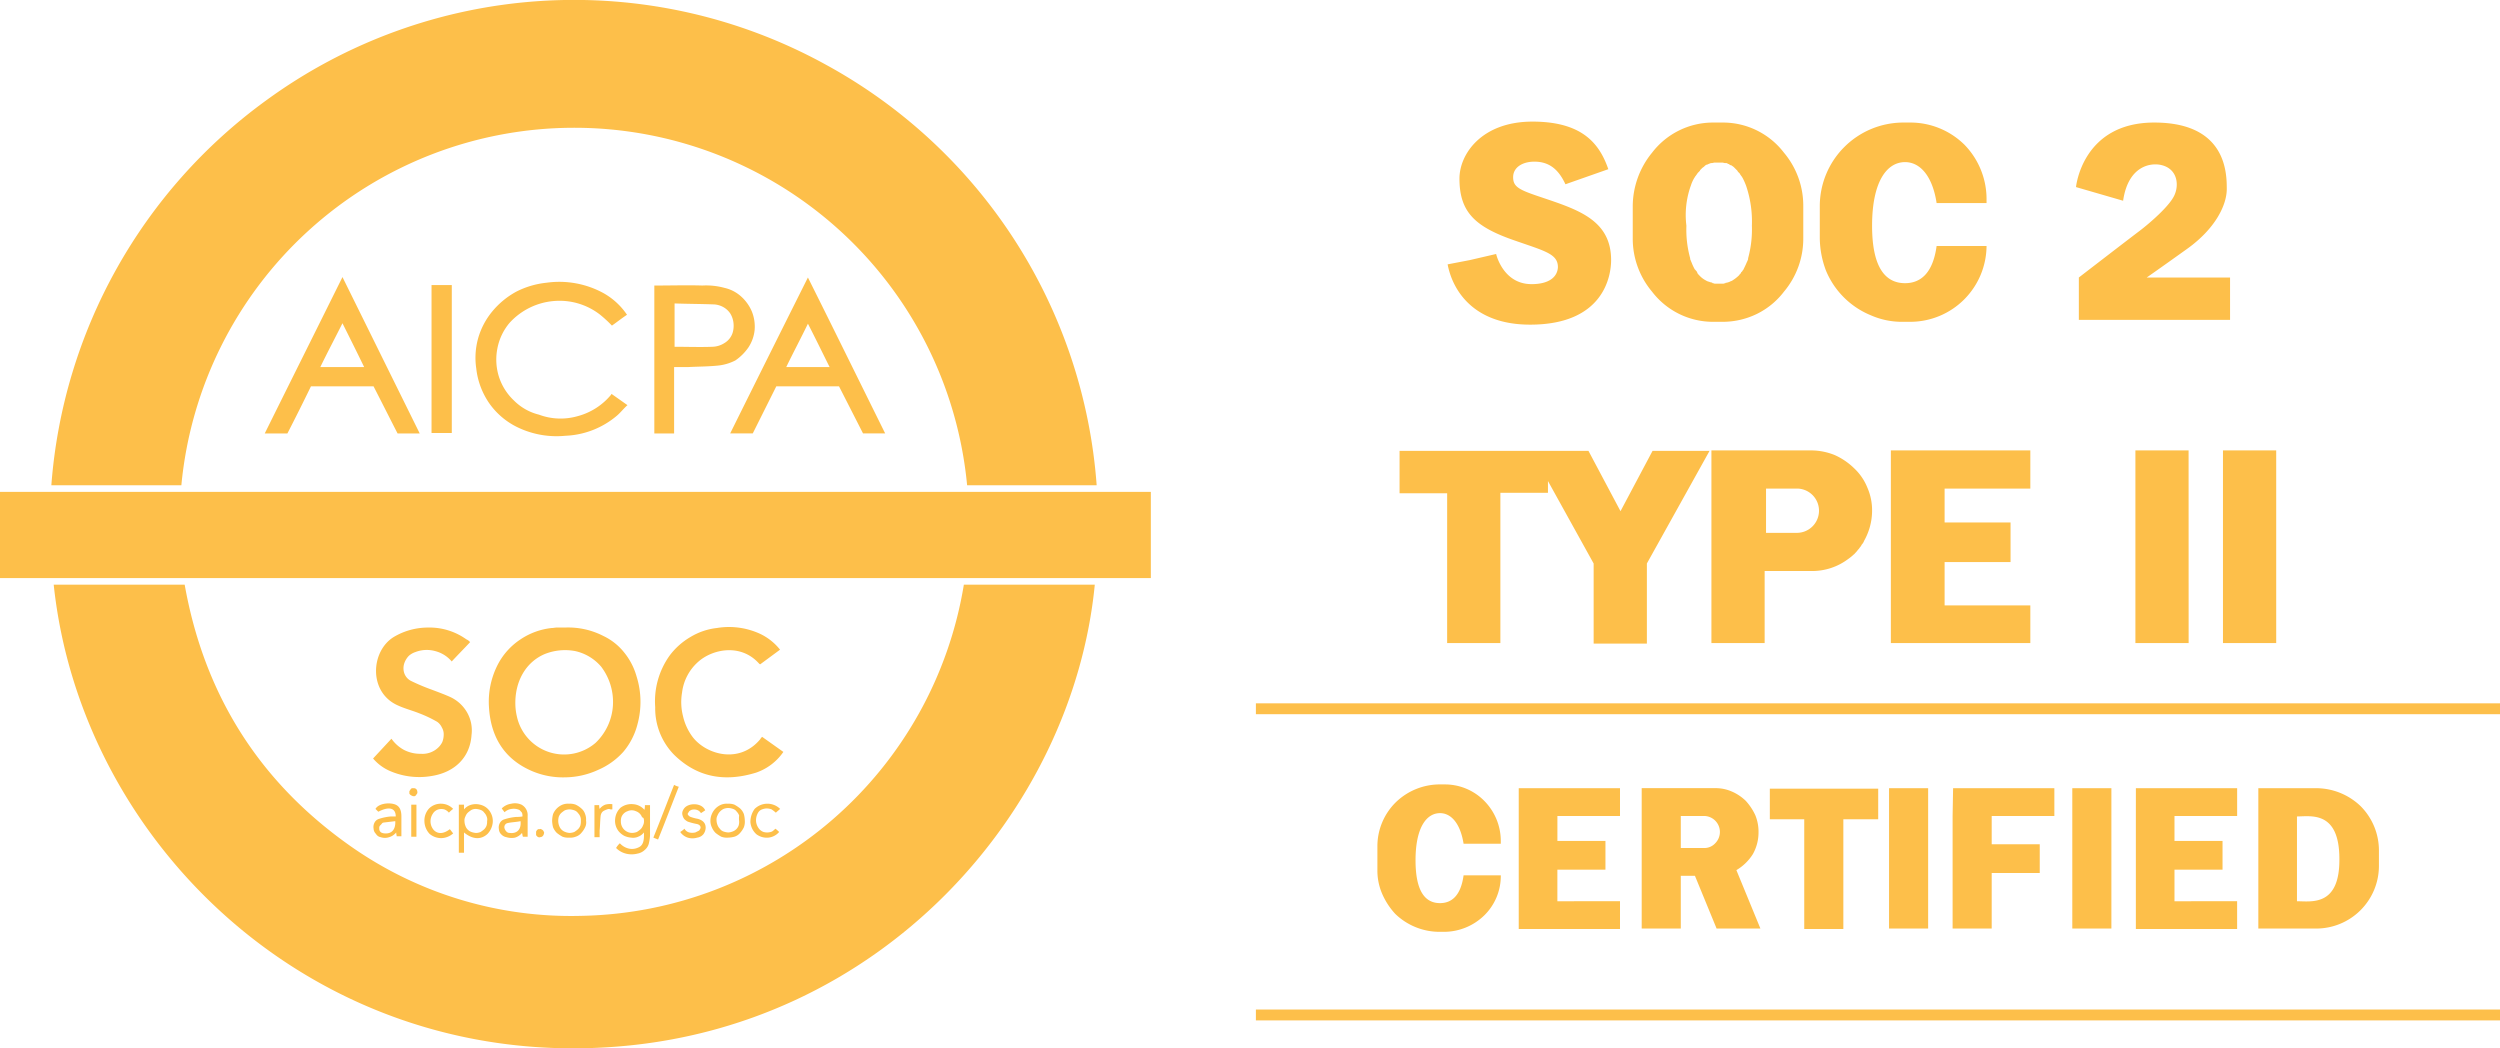
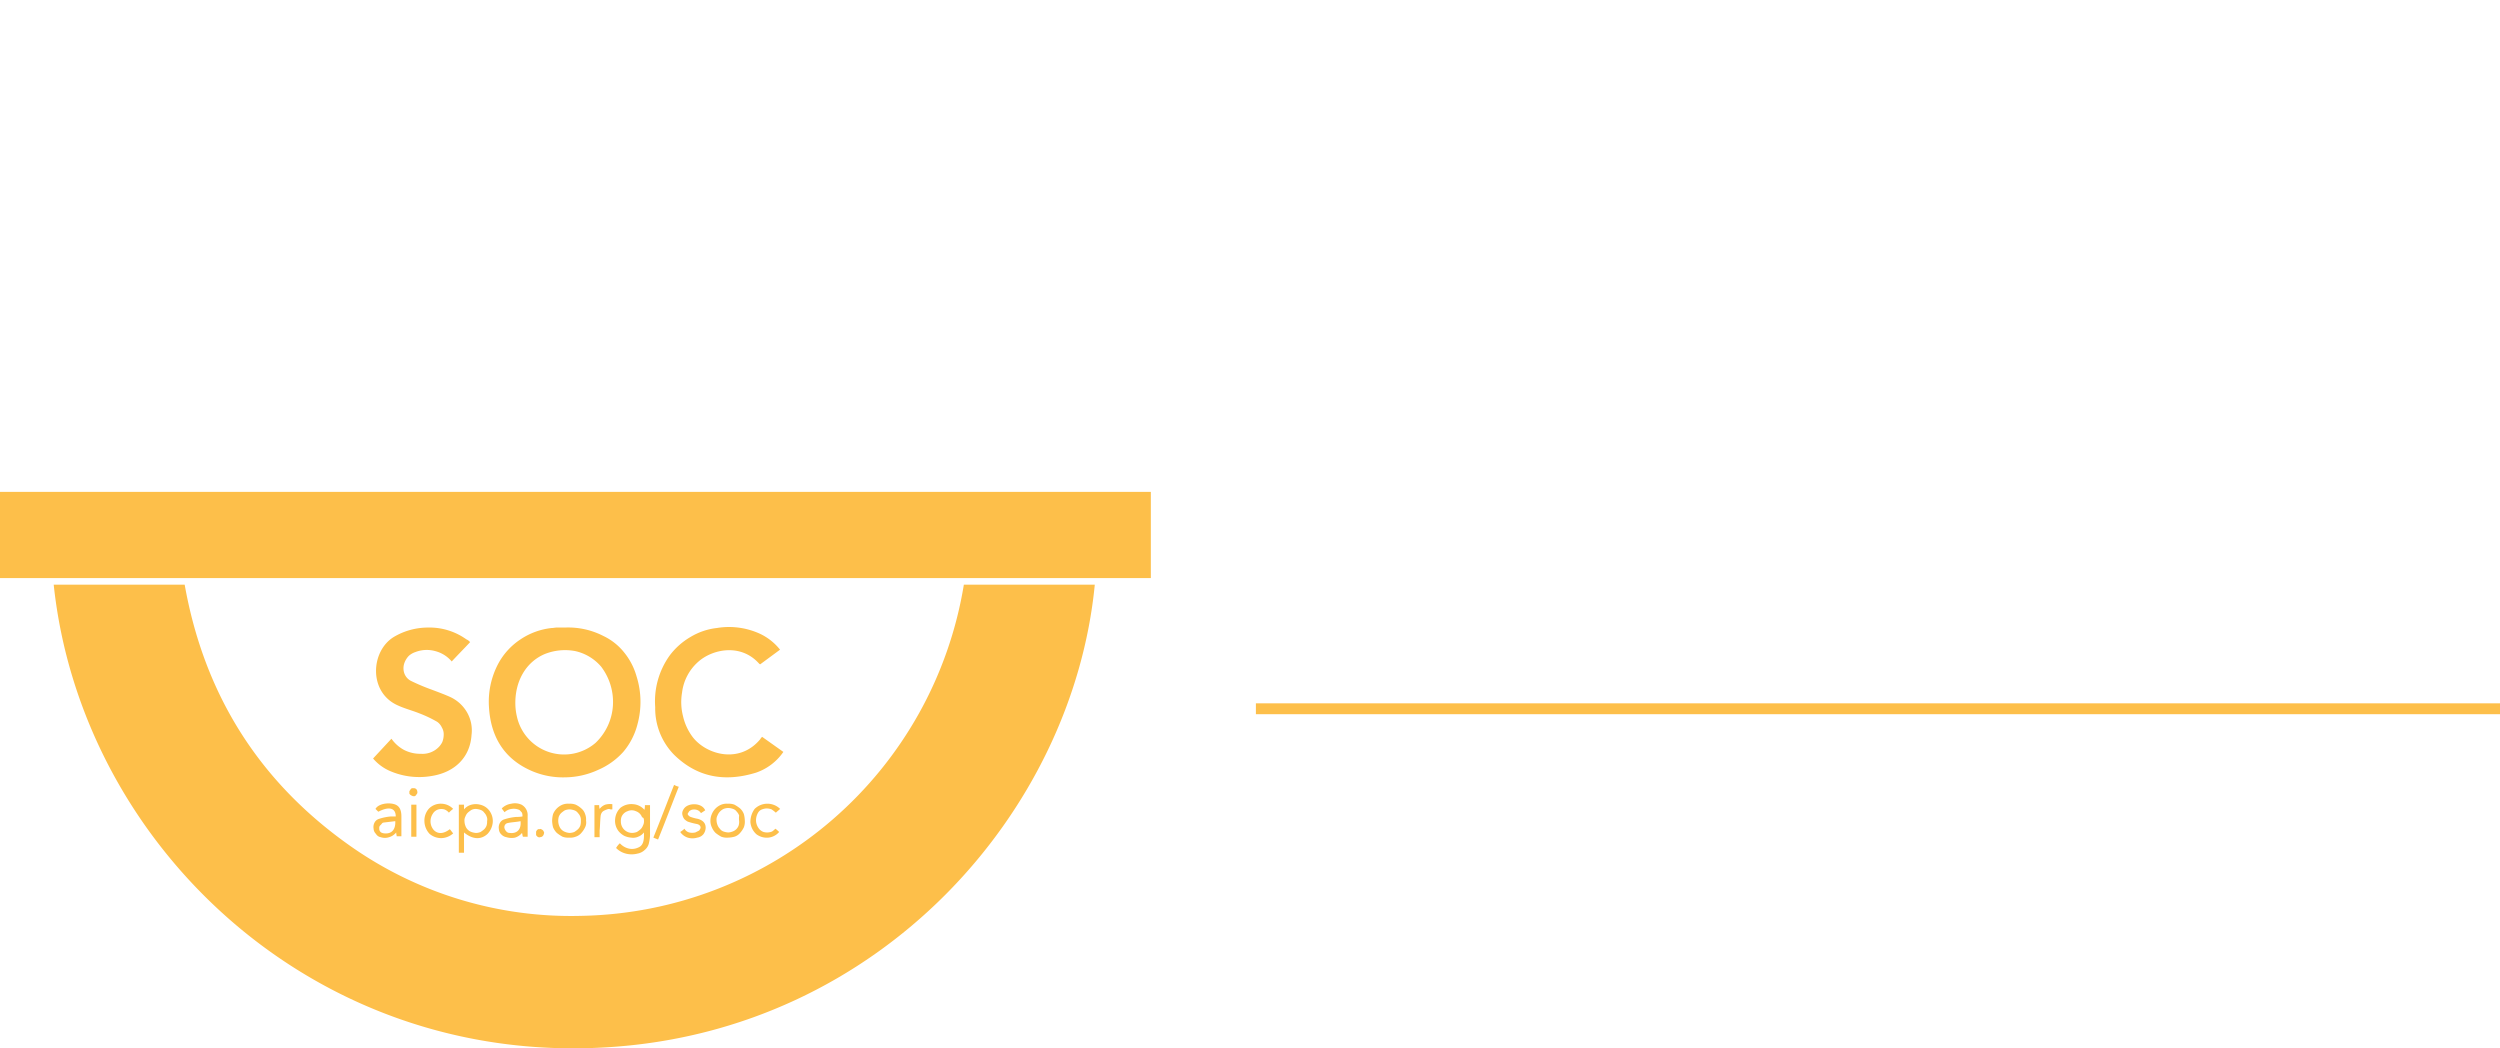
<svg xmlns="http://www.w3.org/2000/svg" width="412.296" height="172.89" viewBox="0 0 412.296 172.89">
  <g id="Group_6180" data-name="Group 6180" transform="translate(-1192 -4251.001)">
-     <path id="Path_3568" data-name="Path 3568" d="M138.466,10.578A86.073,86.073,0,0,0,46.326,16.56,86.444,86.444,0,0,0,10.9,80.032H32.342a65.081,65.081,0,0,1,129.585,0h21.365a86.154,86.154,0,0,0-44.827-69.454M103.195,65.116a10.686,10.686,0,0,1-5.438,3.5,10.192,10.192,0,0,1-6.448-.233,8.765,8.765,0,0,1-4.118-2.331A9.28,9.28,0,0,1,84.7,62.086a9.457,9.457,0,0,1-.233-4.661,9.2,9.2,0,0,1,2.02-4.2,11.126,11.126,0,0,1,7.225-3.574,10.884,10.884,0,0,1,7.691,2.253A21.17,21.17,0,0,1,103.35,53.7c.777-.544,1.554-1.165,2.486-1.787a11.4,11.4,0,0,0-3.884-3.574,15.18,15.18,0,0,0-9.4-1.709A14.13,14.13,0,0,0,87.579,48.1a13.506,13.506,0,0,0-3.962,3.263,12.145,12.145,0,0,0-2.331,4.428,11.985,11.985,0,0,0-.311,4.972,12.506,12.506,0,0,0,2.253,5.9,12.178,12.178,0,0,0,4.894,3.962,14.751,14.751,0,0,0,7.536,1.243,13.987,13.987,0,0,0,8.546-3.341c.622-.544,1.088-1.165,1.709-1.709l-2.641-1.865a.241.241,0,0,1-.078.155m19.655,6.371h3.729l3.884-7.769H140.8l3.962,7.769h3.651c-4.273-8.623-8.468-17.169-12.741-25.715-4.273,8.546-8.546,17.092-12.819,25.715M132.1,60.532c1.165-2.408,2.408-4.739,3.574-7.147,1.243,2.408,2.408,4.817,3.574,7.147Zm-86,10.954h3.729c1.321-2.564,2.641-5.205,3.884-7.769H64.039c1.321,2.564,2.641,5.205,3.962,7.769h3.651L58.912,45.694c-4.273,8.623-8.546,17.169-12.819,25.793M55.26,60.532c1.165-2.408,2.408-4.739,3.651-7.225,1.243,2.486,2.408,4.817,3.574,7.225Zm70.619-3.263a6.39,6.39,0,0,0,1.01-2.875,6.718,6.718,0,0,0-.466-3.03,7,7,0,0,0-1.787-2.486,6.078,6.078,0,0,0-2.719-1.4,11.467,11.467,0,0,0-3.651-.388c-2.486-.078-4.972,0-7.536,0h-.388V71.487h3.263V60.532h2.408c1.554-.078,3.185-.078,4.739-.233a8.05,8.05,0,0,0,2.952-.855,8.274,8.274,0,0,0,2.175-2.175m-2.641-2.331a3.046,3.046,0,0,1-1.321,1.631,3.851,3.851,0,0,1-2.02.622c-2.02.078-4.118,0-6.215,0V50.044c2.175.078,4.273.078,6.37.155a3.536,3.536,0,0,1,1.554.388,3.326,3.326,0,0,1,1.243,1.088,3.723,3.723,0,0,1,.544,1.554,4.021,4.021,0,0,1-.155,1.709M73.6,71.409h3.341V47.014H73.6Zm220.637,63.705h5.749v18.1h6.448v-18.1h5.749v-5.05H294.31v5.05Zm19.733,18.024h6.448V129.986h-6.448Zm30.221,0h6.448V129.986h-6.448ZM324.453,134.57h0v18.568H330.9V143.97h7.924v-4.739H330.9V134.57h10.333v-4.584h-16.7Zm30.221,0h0v18.645h16.7v-4.584H361.045v-5.205h7.924v-4.739h-7.924V134.57h10.333v-4.584h-16.7ZM252.9,153.215h16.7v-4.584H259.272v-5.205H267.2v-4.739h-7.924V134.57H269.6v-4.584H252.9Zm131.528-23.229h-9.556v23.151h9.556a10.345,10.345,0,0,0,10.333-10.333v-2.564a10.354,10.354,0,0,0-3.03-7.3,10.618,10.618,0,0,0-7.3-2.952m-3.185,18.645V134.648c2.253,0,6.992-1.01,6.992,6.992.078,7.924-4.661,6.992-6.992,6.992m-88.8-11.42a7.165,7.165,0,0,0-.544-2.8,9.39,9.39,0,0,0-1.554-2.331,7.65,7.65,0,0,0-2.331-1.554,6.659,6.659,0,0,0-2.8-.544H273.178v23.151h6.448v-8.7h2.331l3.574,8.7h7.225l-3.962-9.633a8.03,8.03,0,0,0,2.719-2.641,7.3,7.3,0,0,0,.932-3.651m-9.012,2.641h-3.807V134.57h3.807a2.637,2.637,0,0,1,1.865,4.506,2.41,2.41,0,0,1-1.865.777m-42.341-33.795h8.779V81.275h7.847V79.333l7.536,13.6v13.207h8.779V92.929l10.333-18.568h-9.4l-5.283,9.944L264.4,74.361H233.246v6.992h7.847Zm96.179-25.482V74.283h-23v31.775h23V99.843H323.133V92.7h10.876V86.17H323.133V80.576ZM240.7,129.365h-.855a10.432,10.432,0,0,0-7.225,2.952,10.175,10.175,0,0,0-3.03,7.225V143.5a9.639,9.639,0,0,0,.777,3.884,11.787,11.787,0,0,0,2.175,3.341,10.526,10.526,0,0,0,7.225,2.952h.855a9.552,9.552,0,0,0,6.6-2.719,9.092,9.092,0,0,0,2.719-6.6h-6.137c-.466,3.418-2.02,4.584-3.884,4.584-2.253,0-4.04-1.631-4.04-7.07,0-5.361,1.787-7.769,4.04-7.769,1.787,0,3.341,1.631,3.884,5.05h6.137v-.466a9.412,9.412,0,0,0-2.719-6.6,9.1,9.1,0,0,0-6.526-2.719M316.3,53.074h1.165a12.6,12.6,0,0,0,12.586-12.508h-8.235c-.622,4.584-2.719,6.137-5.205,6.137-3.03,0-5.438-2.253-5.438-9.478s2.408-10.488,5.438-10.488c2.408,0,4.506,2.175,5.205,6.759h8.235v-.7a12.841,12.841,0,0,0-3.651-8.934,12.7,12.7,0,0,0-8.934-3.651H316.3a13.793,13.793,0,0,0-13.751,13.751v5.361a15.544,15.544,0,0,0,1.01,5.283,13.569,13.569,0,0,0,7.38,7.38,12.736,12.736,0,0,0,5.361,1.088m-9.012,39.078h0a8.259,8.259,0,0,0,.855-.7c.078-.078.155-.078.155-.155a3.891,3.891,0,0,0,.544-.622,1.694,1.694,0,0,0,.311-.388,1.626,1.626,0,0,0,.311-.466,1.692,1.692,0,0,0,.388-.622,10.126,10.126,0,0,0,1.321-4.972,9.278,9.278,0,0,0-.777-3.807,8.958,8.958,0,0,0-2.175-3.185,11.051,11.051,0,0,0-3.185-2.175,10.405,10.405,0,0,0-3.807-.777H284.676v31.775h8.779V94.172h7.691a9.873,9.873,0,0,0,6.137-2.02m-13.6-4.351V80.576h5.205a3.652,3.652,0,0,1,0,7.3h-5.205Zm69.687-13.518H354.6v31.775h8.779Zm5.671,31.775h8.779V74.283h-8.779ZM284.909,53.074h1.709a12.856,12.856,0,0,0,5.594-1.321,12.567,12.567,0,0,0,4.428-3.651,13.567,13.567,0,0,0,3.185-8.779V33.963a13.567,13.567,0,0,0-3.185-8.779,12.659,12.659,0,0,0-10.022-4.972h-1.709a12.659,12.659,0,0,0-10.022,4.972,14,14,0,0,0-3.185,8.779v5.361a13.567,13.567,0,0,0,3.185,8.779,12.66,12.66,0,0,0,10.022,4.972M281.258,30.7h0a5.829,5.829,0,0,1,.622-1.4c.078-.078.078-.155.155-.233s.155-.233.233-.311.078-.155.155-.233l.233-.233c.078-.078.155-.155.155-.233l.233-.233.155-.155a1.7,1.7,0,0,0,.388-.311l.078-.078c.155-.078.233-.155.388-.155.078,0,.078-.078.155-.078.155-.078.233-.078.388-.155h.155c.155,0,.311-.078.466-.078h1.243c.155,0,.311.078.466.078h.155c.155,0,.233.078.388.155.078,0,.078,0,.155.078.155.078.233.155.388.155l.078.078a1.7,1.7,0,0,1,.388.311l.155.155.233.233c.078.078.155.155.155.233l.233.233c.078.078.155.155.155.233.078.078.155.233.233.311s.078.155.155.233a11,11,0,0,1,.622,1.4,18.459,18.459,0,0,1,.932,6.526,18.07,18.07,0,0,1-.622,5.361v.155a3.791,3.791,0,0,1-.233.544c-.155.388-.388.855-.544,1.165a.076.076,0,0,1-.078.078.776.776,0,0,1-.311.388v.078c-.078.155-.233.233-.311.388a5.867,5.867,0,0,1-1.088.855c-.078.078-.155.078-.311.155a.271.271,0,0,0-.155.078c-.078,0-.155.078-.233.078s-.155.078-.311.078c-.078,0-.155,0-.155.078-.155,0-.233.078-.388.078h-1.243a.7.7,0,0,1-.388-.078c-.078,0-.155,0-.155-.078-.078,0-.155-.078-.311-.078-.078,0-.155-.078-.233-.078s-.155-.078-.233-.078-.155-.078-.311-.155a3.778,3.778,0,0,1-1.088-.855,1.7,1.7,0,0,1-.311-.388v-.078a1.364,1.364,0,0,0-.311-.388.076.076,0,0,0-.078-.078,7.839,7.839,0,0,1-.544-1.165c-.078-.155-.155-.388-.233-.544v-.155a17.78,17.78,0,0,1-.622-5.361,14.371,14.371,0,0,1,.7-6.526M255,46.859c-4.351,0-5.671-4.273-5.827-4.972l-4.351,1.01-3.651.7c.777,4.118,4.118,9.944,13.6,9.944,12.2,0,13.363-8.08,13.363-10.643,0-6.6-5.438-8.313-11.42-10.333-3.729-1.243-4.739-1.709-4.739-3.341s1.554-2.564,3.5-2.564c2.564,0,4.04,1.4,5.127,3.729l7.07-2.486c-1.4-4.04-4.118-7.847-12.508-7.847s-12.042,5.361-12.042,9.4c0,5.594,2.641,8,9.245,10.255,4.894,1.709,6.992,2.175,6.992,4.351-.078,1.631-1.476,2.8-4.351,2.8M359.1,27.281c2.408.7,2.719,3.185,1.942,4.894-.777,1.787-4.118,4.661-5.749,5.9-2.564,1.942-10.022,7.691-10.022,7.691v6.992h24.938V45.771H356.461s2.02-1.4,6.681-4.739,6.526-7.225,6.526-9.867-.078-10.954-11.964-10.954-12.9,10.643-12.9,10.643l7.769,2.253c.855-5.9,4.739-6.371,6.526-5.827" transform="translate(1189.568 4251)" fill="#fdbf4a" />
-     <path id="Path_3569" data-name="Path 3569" d="M98.489,178.731A63.221,63.221,0,0,1,59.8,166.845C45.039,156.279,36.183,141.984,33,124.116H11.4c4.506,42.574,42.5,79.321,91.285,76.291,44.982-2.719,76.757-38.767,80.408-76.291H161.5a65.144,65.144,0,0,1-63.006,54.615m-8.157-23.851a13.022,13.022,0,0,0,5.438,1.01,13.246,13.246,0,0,0,5.438-1.243,11.835,11.835,0,0,0,4.118-2.952,11.374,11.374,0,0,0,2.331-4.506,14.036,14.036,0,0,0-.155-8,10.94,10.94,0,0,0-2.02-3.884,9.653,9.653,0,0,0-3.418-2.719,12.662,12.662,0,0,0-6.293-1.4h-1.4c-.311,0-.544.078-.855.078a11.4,11.4,0,0,0-5.127,1.865,11.127,11.127,0,0,0-3.651,3.962,13.385,13.385,0,0,0-1.554,7.3c.311,4.894,2.564,8.546,7.147,10.488m2.1-19.345a9.062,9.062,0,0,1,4.972-.466,7.872,7.872,0,0,1,4.273,2.564,9.623,9.623,0,0,1,1.942,6.448,9.306,9.306,0,0,1-2.875,6.137,7.972,7.972,0,0,1-12.974-4.428,9.491,9.491,0,0,1-.233-1.709c-.155-3.962,1.709-7.225,4.894-8.546M72,152.006a5.887,5.887,0,0,1-2.8-.622,6.066,6.066,0,0,1-2.1-1.865l-3.03,3.263a7.646,7.646,0,0,0,2.875,2.1,12.117,12.117,0,0,0,6.837.777c3.807-.622,6.293-3.108,6.526-6.759a5.964,5.964,0,0,0-.7-3.651,6.2,6.2,0,0,0-2.719-2.564c-1.01-.466-2.1-.855-3.108-1.243a33.557,33.557,0,0,1-3.5-1.476,2.26,2.26,0,0,1-1.088-1.321,2.587,2.587,0,0,1,.078-1.709,3.258,3.258,0,0,1,.7-1.088,3.048,3.048,0,0,1,1.088-.622,5.2,5.2,0,0,1,3.263-.155,5.278,5.278,0,0,1,2.719,1.709c1.01-1.088,2.02-2.1,3.03-3.185a1.629,1.629,0,0,0-.622-.466,10.462,10.462,0,0,0-6.371-1.942,11.043,11.043,0,0,0-5.594,1.554c-3.807,2.331-4.2,9.09.622,11.265,1.165.544,2.408.855,3.574,1.321a20.515,20.515,0,0,1,2.952,1.4,2.284,2.284,0,0,1,.777.932,2.192,2.192,0,0,1,.311,1.165,3.519,3.519,0,0,1-.233,1.243,3.2,3.2,0,0,1-.777,1.01,3.725,3.725,0,0,1-2.719.932m41.719.155c3.884,3.807,8.468,4.506,13.518,2.952a9.023,9.023,0,0,0,4.506-3.418l-3.5-2.486a1.364,1.364,0,0,0-.311.388c-3.418,4.118-8.857,2.564-11.11-.311a9.06,9.06,0,0,1-1.631-3.5,9.32,9.32,0,0,1-.155-3.884,8.052,8.052,0,0,1,2.641-5.05c2.331-2.1,6.992-3.108,10.022.233.078.078.155.155.233.155l3.263-2.408a9.3,9.3,0,0,0-3.185-2.564,12.237,12.237,0,0,0-7.225-1.01,10.729,10.729,0,0,0-4.351,1.476,11.581,11.581,0,0,0-3.418,3.03,12.955,12.955,0,0,0-2.408,8.546,10.907,10.907,0,0,0,3.108,7.847m-8.779,8.7a2.877,2.877,0,0,0-.932,1.865,2.776,2.776,0,0,0,.544,2.02,3.109,3.109,0,0,0,.932.777,3.256,3.256,0,0,0,1.165.311,2.037,2.037,0,0,0,1.165-.155,2.121,2.121,0,0,0,.932-.7c.078,1.4-.155,2.175-.932,2.486a2.387,2.387,0,0,1-1.631.155,2.851,2.851,0,0,1-1.4-.855,3.041,3.041,0,0,0-.622.777,3.457,3.457,0,0,0,1.631.932,3.787,3.787,0,0,0,1.865,0,2.368,2.368,0,0,0,1.243-.622,2.019,2.019,0,0,0,.7-1.243,6,6,0,0,0,.155-1.165v-4.972H108.9a2.915,2.915,0,0,1-.078.777,2.709,2.709,0,0,0-1.865-.932,2.948,2.948,0,0,0-2.02.544m3.807,2.175a1.4,1.4,0,0,1-.155.777,1.692,1.692,0,0,1-.388.622,4.308,4.308,0,0,1-.622.466,2.3,2.3,0,0,1-.777.155,1.857,1.857,0,0,1-1.865-1.865,2.151,2.151,0,0,1,.078-.7,1.63,1.63,0,0,1,1.01-1.01,1.651,1.651,0,0,1,1.4,0,1.63,1.63,0,0,1,1.01,1.01c.233,0,.311.233.311.544M79.067,160.4h-.855v7.924h.855V164.98c1.4,1.165,2.8,1.243,3.884.233a3.2,3.2,0,0,0,.855-1.865,2.855,2.855,0,0,0-.544-1.942,2.613,2.613,0,0,0-1.554-1.01,2.841,2.841,0,0,0-1.4,0,2.4,2.4,0,0,0-1.243.777Zm1.942.7a2.76,2.76,0,0,1,.777.155,1.208,1.208,0,0,1,.622.466,1.692,1.692,0,0,1,.388.622,1.278,1.278,0,0,1,.078.777,2.151,2.151,0,0,1-.078.7,1.692,1.692,0,0,1-.388.622,4.309,4.309,0,0,1-.622.466,2.268,2.268,0,0,1-.7.155,2.76,2.76,0,0,1-.777-.155,1.63,1.63,0,0,1-1.01-1.01,2.3,2.3,0,0,1-.155-.777,1.4,1.4,0,0,1,.155-.777,1.692,1.692,0,0,1,.388-.622,4.309,4.309,0,0,1,.622-.466,1.551,1.551,0,0,1,.7-.155M93.6,163.038a4.586,4.586,0,0,0,.155,1.088,2.794,2.794,0,0,0,.622.932,6.481,6.481,0,0,0,.932.622,2.644,2.644,0,0,0,1.088.155,2.469,2.469,0,0,0,1.088-.155,1.981,1.981,0,0,0,.932-.622,3.9,3.9,0,0,0,.622-.932,1.786,1.786,0,0,0,.155-1.088,2.469,2.469,0,0,0-.155-1.088,1.981,1.981,0,0,0-.622-.932,3.9,3.9,0,0,0-.932-.622,2.644,2.644,0,0,0-1.088-.155,2.469,2.469,0,0,0-1.088.155,2.857,2.857,0,0,0-1.554,1.554,4.586,4.586,0,0,0-.155,1.088m4.739,0a2.643,2.643,0,0,1-.078.777,1.692,1.692,0,0,1-.388.622,4.309,4.309,0,0,1-.622.466,2.3,2.3,0,0,1-.777.155,2.268,2.268,0,0,1-.7-.155,1.63,1.63,0,0,1-1.01-1.01,2.268,2.268,0,0,1-.155-.7,2.643,2.643,0,0,1,.078-.777,1.692,1.692,0,0,1,.388-.622,4.308,4.308,0,0,1,.622-.466,2.3,2.3,0,0,1,.777-.155,2.76,2.76,0,0,1,.777.155,1.208,1.208,0,0,1,.622.466,1.692,1.692,0,0,1,.388.622,1.514,1.514,0,0,1,.078.622m21.365,0a2.481,2.481,0,0,0,.233,1.088,2.794,2.794,0,0,0,.622.932,6.481,6.481,0,0,0,.932.622,2.644,2.644,0,0,0,1.088.155,4.585,4.585,0,0,0,1.088-.155,1.981,1.981,0,0,0,.932-.622,3.9,3.9,0,0,0,.622-.932,2.644,2.644,0,0,0,.155-1.088,4.585,4.585,0,0,0-.155-1.088,2.459,2.459,0,0,0-.622-.932,6.479,6.479,0,0,0-.932-.622,2.644,2.644,0,0,0-1.088-.155,2.469,2.469,0,0,0-1.088.155,2.857,2.857,0,0,0-1.554,1.554,2.742,2.742,0,0,0-.233,1.088m4.739.078a2.151,2.151,0,0,1-.078.7,1.63,1.63,0,0,1-1.01,1.01,2.269,2.269,0,0,1-.7.155,2.76,2.76,0,0,1-.777-.155,1.208,1.208,0,0,1-.622-.466,1.691,1.691,0,0,1-.388-.622,2.3,2.3,0,0,1-.155-.777,1.4,1.4,0,0,1,.155-.777,2.059,2.059,0,0,1,1.01-1.088,2.3,2.3,0,0,1,.777-.155,2.761,2.761,0,0,1,.777.155,1.208,1.208,0,0,1,.622.466,1.692,1.692,0,0,1,.388.622,3.729,3.729,0,0,0,0,.932m-59.121,2.641a2.156,2.156,0,0,0,1.4,0,2.387,2.387,0,0,0,1.165-.777c0,.311.078.466.078.622h.777v-3.263c0-1.165-.388-1.787-1.165-2.02-1.01-.311-2.641-.078-3.108.777l.466.466c1.787-.932,2.874-.621,2.874.777h-.777a8.61,8.61,0,0,0-1.942.388,1.234,1.234,0,0,0-.777.622,1.553,1.553,0,0,0-.155,1.01,1.248,1.248,0,0,0,.388.855,1.123,1.123,0,0,0,.777.544m.466-2.408c.622-.078,1.321-.155,1.942-.233.078,1.321-.544,2.1-1.709,2.02a1.464,1.464,0,0,1-.622-.155.786.786,0,0,1-.311-.544v-.311a.589.589,0,0,1,.155-.311l.233-.233a.416.416,0,0,1,.311-.233m21.908-.932a8.61,8.61,0,0,0-1.942.388,1.234,1.234,0,0,0-.777.622,1.481,1.481,0,0,0-.155,1.01,1.248,1.248,0,0,0,.388.855,1.535,1.535,0,0,0,.855.466,2.853,2.853,0,0,0,1.4.078,2.387,2.387,0,0,0,1.165-.777c.078.233.078.466.155.622h.777v-3.418a1.952,1.952,0,0,0-1.01-1.865,2.61,2.61,0,0,0-1.709-.155,2.7,2.7,0,0,0-1.554.777l.466.622a2.042,2.042,0,0,1,1.165-.544,2.215,2.215,0,0,1,1.243.155c.155.078.311.311.466.466a1.711,1.711,0,0,1,.078.622,6.041,6.041,0,0,1-1.01.078M86.6,165.058a.705.705,0,0,1-.544-.233,1.252,1.252,0,0,1-.311-.544.68.68,0,0,1,.544-.855c.7-.155,1.4-.155,2.1-.311.155,1.4-.622,2.1-1.787,1.942m30.61-.078a2.218,2.218,0,0,1-1.01,0,1.234,1.234,0,0,1-.777-.622,4.268,4.268,0,0,1-.7.544,2.416,2.416,0,0,0,1.243.932,2.644,2.644,0,0,0,1.554,0,1.624,1.624,0,0,0,1.01-.544,1.856,1.856,0,0,0,.388-1.088c0-.777-.466-1.243-1.321-1.476a6.471,6.471,0,0,1-1.165-.311c-.233-.078-.544-.388-.466-.544s.155-.233.233-.388a1.7,1.7,0,0,1,.388-.233,1.589,1.589,0,0,1,.855,0,1.24,1.24,0,0,1,.7.544l.7-.466c-.544-1.243-2.564-1.243-3.341-.466a1.692,1.692,0,0,0-.388.622,1.078,1.078,0,0,0,0,.7,1.562,1.562,0,0,0,.311.622,2.362,2.362,0,0,0,.544.388,10.351,10.351,0,0,0,1.476.388c.388.078.7.311.622.7a1.7,1.7,0,0,1-.233.388l-.621.311m13.285-3.263c.233-.233.466-.388.7-.622a3,3,0,0,0-4.2,0,3.634,3.634,0,0,0-.7,2.175,2.989,2.989,0,0,0,1.01,2.02,2.855,2.855,0,0,0,1.942.544,2.7,2.7,0,0,0,1.787-.932,4.442,4.442,0,0,0-.622-.544,3.379,3.379,0,0,1-.544.466,2.269,2.269,0,0,1-.7.155,2.151,2.151,0,0,1-.7-.078,1.691,1.691,0,0,1-.622-.388,2.314,2.314,0,0,1-.622-1.4,2.485,2.485,0,0,1,.388-1.476,1.208,1.208,0,0,1,.622-.466,2.3,2.3,0,0,1,.777-.155,2.76,2.76,0,0,1,.777.155,7.522,7.522,0,0,1,.7.544m-55.625-.544a1.894,1.894,0,0,1,.932,0,1.776,1.776,0,0,1,.777.544,5.026,5.026,0,0,1,.7-.622,2.782,2.782,0,0,0-1.942-.855,2.751,2.751,0,0,0-2.02.777,2.933,2.933,0,0,0-.777,2.1,3.146,3.146,0,0,0,.855,2.1,2.984,2.984,0,0,0,1.942.7,3.065,3.065,0,0,0,1.942-.777l-.544-.7c-1.01.777-1.942.855-2.641.155a2.2,2.2,0,0,1-.544-1.321,2.253,2.253,0,0,1,.388-1.4,1.58,1.58,0,0,1,.932-.7m39.621-3.729a3.247,3.247,0,0,1-.777-.311c-1.165,2.952-2.253,5.827-3.418,8.7l.777.311c1.165-2.874,2.253-5.749,3.418-8.7m-12.9,4.894a1.44,1.44,0,0,1,.155-.544.936.936,0,0,1,.388-.388,3.79,3.79,0,0,1,.544-.233.664.664,0,0,1,.544,0h.311v-.855a2.962,2.962,0,0,0-1.165.078,2.121,2.121,0,0,0-.932.7,2.186,2.186,0,0,1-.078-.622h-.777v5.283h.855V164.67c.078-.777.078-1.554.155-2.331M70.366,165.68h.855V160.4h-.855Zm20.588-.622v.311c0,.078.078.155.155.233s.155.155.233.155.155.078.233,0q.583,0,.7-.7a.285.285,0,0,0-.078-.233c0-.078-.078-.155-.155-.233s-.155-.078-.233-.155c-.078,0-.155-.078-.233,0h-.233c-.078,0-.155.078-.233.155s-.078.155-.155.233v.233m-19.578-6.681c0-.466-.233-.7-.622-.7h-.233c-.078,0-.155.078-.233.155s-.078.155-.155.233a.285.285,0,0,0-.078.233v.233c0,.078.078.155.155.233s.155.078.233.155c.078,0,.155.078.233.078h.233c.078,0,.155-.078.233-.155s.078-.155.155-.233a.285.285,0,0,0,.078-.233m138.287-12.9H414.84v-1.787H209.663Zm0,50.5H414.84v-1.787H209.663Z" transform="translate(1189.457 4223.309)" fill="#fdbf4a" />
+     <path id="Path_3569" data-name="Path 3569" d="M98.489,178.731A63.221,63.221,0,0,1,59.8,166.845C45.039,156.279,36.183,141.984,33,124.116H11.4c4.506,42.574,42.5,79.321,91.285,76.291,44.982-2.719,76.757-38.767,80.408-76.291H161.5a65.144,65.144,0,0,1-63.006,54.615m-8.157-23.851a13.022,13.022,0,0,0,5.438,1.01,13.246,13.246,0,0,0,5.438-1.243,11.835,11.835,0,0,0,4.118-2.952,11.374,11.374,0,0,0,2.331-4.506,14.036,14.036,0,0,0-.155-8,10.94,10.94,0,0,0-2.02-3.884,9.653,9.653,0,0,0-3.418-2.719,12.662,12.662,0,0,0-6.293-1.4h-1.4c-.311,0-.544.078-.855.078a11.4,11.4,0,0,0-5.127,1.865,11.127,11.127,0,0,0-3.651,3.962,13.385,13.385,0,0,0-1.554,7.3c.311,4.894,2.564,8.546,7.147,10.488m2.1-19.345a9.062,9.062,0,0,1,4.972-.466,7.872,7.872,0,0,1,4.273,2.564,9.623,9.623,0,0,1,1.942,6.448,9.306,9.306,0,0,1-2.875,6.137,7.972,7.972,0,0,1-12.974-4.428,9.491,9.491,0,0,1-.233-1.709c-.155-3.962,1.709-7.225,4.894-8.546M72,152.006a5.887,5.887,0,0,1-2.8-.622,6.066,6.066,0,0,1-2.1-1.865l-3.03,3.263a7.646,7.646,0,0,0,2.875,2.1,12.117,12.117,0,0,0,6.837.777c3.807-.622,6.293-3.108,6.526-6.759a5.964,5.964,0,0,0-.7-3.651,6.2,6.2,0,0,0-2.719-2.564c-1.01-.466-2.1-.855-3.108-1.243a33.557,33.557,0,0,1-3.5-1.476,2.26,2.26,0,0,1-1.088-1.321,2.587,2.587,0,0,1,.078-1.709,3.258,3.258,0,0,1,.7-1.088,3.048,3.048,0,0,1,1.088-.622,5.2,5.2,0,0,1,3.263-.155,5.278,5.278,0,0,1,2.719,1.709c1.01-1.088,2.02-2.1,3.03-3.185a1.629,1.629,0,0,0-.622-.466,10.462,10.462,0,0,0-6.371-1.942,11.043,11.043,0,0,0-5.594,1.554c-3.807,2.331-4.2,9.09.622,11.265,1.165.544,2.408.855,3.574,1.321a20.515,20.515,0,0,1,2.952,1.4,2.284,2.284,0,0,1,.777.932,2.192,2.192,0,0,1,.311,1.165,3.519,3.519,0,0,1-.233,1.243,3.2,3.2,0,0,1-.777,1.01,3.725,3.725,0,0,1-2.719.932m41.719.155c3.884,3.807,8.468,4.506,13.518,2.952a9.023,9.023,0,0,0,4.506-3.418l-3.5-2.486a1.364,1.364,0,0,0-.311.388c-3.418,4.118-8.857,2.564-11.11-.311a9.06,9.06,0,0,1-1.631-3.5,9.32,9.32,0,0,1-.155-3.884,8.052,8.052,0,0,1,2.641-5.05c2.331-2.1,6.992-3.108,10.022.233.078.078.155.155.233.155l3.263-2.408a9.3,9.3,0,0,0-3.185-2.564,12.237,12.237,0,0,0-7.225-1.01,10.729,10.729,0,0,0-4.351,1.476,11.581,11.581,0,0,0-3.418,3.03,12.955,12.955,0,0,0-2.408,8.546,10.907,10.907,0,0,0,3.108,7.847m-8.779,8.7a2.877,2.877,0,0,0-.932,1.865,2.776,2.776,0,0,0,.544,2.02,3.109,3.109,0,0,0,.932.777,3.256,3.256,0,0,0,1.165.311,2.037,2.037,0,0,0,1.165-.155,2.121,2.121,0,0,0,.932-.7c.078,1.4-.155,2.175-.932,2.486a2.387,2.387,0,0,1-1.631.155,2.851,2.851,0,0,1-1.4-.855,3.041,3.041,0,0,0-.622.777,3.457,3.457,0,0,0,1.631.932,3.787,3.787,0,0,0,1.865,0,2.368,2.368,0,0,0,1.243-.622,2.019,2.019,0,0,0,.7-1.243,6,6,0,0,0,.155-1.165v-4.972H108.9a2.915,2.915,0,0,1-.078.777,2.709,2.709,0,0,0-1.865-.932,2.948,2.948,0,0,0-2.02.544m3.807,2.175a1.4,1.4,0,0,1-.155.777,1.692,1.692,0,0,1-.388.622,4.308,4.308,0,0,1-.622.466,2.3,2.3,0,0,1-.777.155,1.857,1.857,0,0,1-1.865-1.865,2.151,2.151,0,0,1,.078-.7,1.63,1.63,0,0,1,1.01-1.01,1.651,1.651,0,0,1,1.4,0,1.63,1.63,0,0,1,1.01,1.01c.233,0,.311.233.311.544M79.067,160.4h-.855v7.924h.855V164.98c1.4,1.165,2.8,1.243,3.884.233a3.2,3.2,0,0,0,.855-1.865,2.855,2.855,0,0,0-.544-1.942,2.613,2.613,0,0,0-1.554-1.01,2.841,2.841,0,0,0-1.4,0,2.4,2.4,0,0,0-1.243.777Zm1.942.7a2.76,2.76,0,0,1,.777.155,1.208,1.208,0,0,1,.622.466,1.692,1.692,0,0,1,.388.622,1.278,1.278,0,0,1,.078.777,2.151,2.151,0,0,1-.078.7,1.692,1.692,0,0,1-.388.622,4.309,4.309,0,0,1-.622.466,2.268,2.268,0,0,1-.7.155,2.76,2.76,0,0,1-.777-.155,1.63,1.63,0,0,1-1.01-1.01,2.3,2.3,0,0,1-.155-.777,1.4,1.4,0,0,1,.155-.777,1.692,1.692,0,0,1,.388-.622,4.309,4.309,0,0,1,.622-.466,1.551,1.551,0,0,1,.7-.155M93.6,163.038a4.586,4.586,0,0,0,.155,1.088,2.794,2.794,0,0,0,.622.932,6.481,6.481,0,0,0,.932.622,2.644,2.644,0,0,0,1.088.155,2.469,2.469,0,0,0,1.088-.155,1.981,1.981,0,0,0,.932-.622,3.9,3.9,0,0,0,.622-.932,1.786,1.786,0,0,0,.155-1.088,2.469,2.469,0,0,0-.155-1.088,1.981,1.981,0,0,0-.622-.932,3.9,3.9,0,0,0-.932-.622,2.644,2.644,0,0,0-1.088-.155,2.469,2.469,0,0,0-1.088.155,2.857,2.857,0,0,0-1.554,1.554,4.586,4.586,0,0,0-.155,1.088m4.739,0a2.643,2.643,0,0,1-.078.777,1.692,1.692,0,0,1-.388.622,4.309,4.309,0,0,1-.622.466,2.3,2.3,0,0,1-.777.155,2.268,2.268,0,0,1-.7-.155,1.63,1.63,0,0,1-1.01-1.01,2.268,2.268,0,0,1-.155-.7,2.643,2.643,0,0,1,.078-.777,1.692,1.692,0,0,1,.388-.622,4.308,4.308,0,0,1,.622-.466,2.3,2.3,0,0,1,.777-.155,2.76,2.76,0,0,1,.777.155,1.208,1.208,0,0,1,.622.466,1.692,1.692,0,0,1,.388.622,1.514,1.514,0,0,1,.078.622m21.365,0a2.481,2.481,0,0,0,.233,1.088,2.794,2.794,0,0,0,.622.932,6.481,6.481,0,0,0,.932.622,2.644,2.644,0,0,0,1.088.155,4.585,4.585,0,0,0,1.088-.155,1.981,1.981,0,0,0,.932-.622,3.9,3.9,0,0,0,.622-.932,2.644,2.644,0,0,0,.155-1.088,4.585,4.585,0,0,0-.155-1.088,2.459,2.459,0,0,0-.622-.932,6.479,6.479,0,0,0-.932-.622,2.644,2.644,0,0,0-1.088-.155,2.469,2.469,0,0,0-1.088.155,2.857,2.857,0,0,0-1.554,1.554,2.742,2.742,0,0,0-.233,1.088m4.739.078a2.151,2.151,0,0,1-.078.7,1.63,1.63,0,0,1-1.01,1.01,2.269,2.269,0,0,1-.7.155,2.76,2.76,0,0,1-.777-.155,1.208,1.208,0,0,1-.622-.466,1.691,1.691,0,0,1-.388-.622,2.3,2.3,0,0,1-.155-.777,1.4,1.4,0,0,1,.155-.777,2.059,2.059,0,0,1,1.01-1.088,2.3,2.3,0,0,1,.777-.155,2.761,2.761,0,0,1,.777.155,1.208,1.208,0,0,1,.622.466,1.692,1.692,0,0,1,.388.622,3.729,3.729,0,0,0,0,.932m-59.121,2.641a2.156,2.156,0,0,0,1.4,0,2.387,2.387,0,0,0,1.165-.777c0,.311.078.466.078.622h.777v-3.263c0-1.165-.388-1.787-1.165-2.02-1.01-.311-2.641-.078-3.108.777l.466.466c1.787-.932,2.874-.621,2.874.777h-.777a8.61,8.61,0,0,0-1.942.388,1.234,1.234,0,0,0-.777.622,1.553,1.553,0,0,0-.155,1.01,1.248,1.248,0,0,0,.388.855,1.123,1.123,0,0,0,.777.544m.466-2.408c.622-.078,1.321-.155,1.942-.233.078,1.321-.544,2.1-1.709,2.02a1.464,1.464,0,0,1-.622-.155.786.786,0,0,1-.311-.544v-.311a.589.589,0,0,1,.155-.311l.233-.233a.416.416,0,0,1,.311-.233m21.908-.932a8.61,8.61,0,0,0-1.942.388,1.234,1.234,0,0,0-.777.622,1.481,1.481,0,0,0-.155,1.01,1.248,1.248,0,0,0,.388.855,1.535,1.535,0,0,0,.855.466,2.853,2.853,0,0,0,1.4.078,2.387,2.387,0,0,0,1.165-.777c.078.233.078.466.155.622h.777v-3.418a1.952,1.952,0,0,0-1.01-1.865,2.61,2.61,0,0,0-1.709-.155,2.7,2.7,0,0,0-1.554.777l.466.622a2.042,2.042,0,0,1,1.165-.544,2.215,2.215,0,0,1,1.243.155c.155.078.311.311.466.466a1.711,1.711,0,0,1,.078.622,6.041,6.041,0,0,1-1.01.078M86.6,165.058a.705.705,0,0,1-.544-.233,1.252,1.252,0,0,1-.311-.544.68.68,0,0,1,.544-.855c.7-.155,1.4-.155,2.1-.311.155,1.4-.622,2.1-1.787,1.942m30.61-.078a2.218,2.218,0,0,1-1.01,0,1.234,1.234,0,0,1-.777-.622,4.268,4.268,0,0,1-.7.544,2.416,2.416,0,0,0,1.243.932,2.644,2.644,0,0,0,1.554,0,1.624,1.624,0,0,0,1.01-.544,1.856,1.856,0,0,0,.388-1.088c0-.777-.466-1.243-1.321-1.476a6.471,6.471,0,0,1-1.165-.311c-.233-.078-.544-.388-.466-.544s.155-.233.233-.388a1.7,1.7,0,0,1,.388-.233,1.589,1.589,0,0,1,.855,0,1.24,1.24,0,0,1,.7.544l.7-.466c-.544-1.243-2.564-1.243-3.341-.466a1.692,1.692,0,0,0-.388.622,1.078,1.078,0,0,0,0,.7,1.562,1.562,0,0,0,.311.622,2.362,2.362,0,0,0,.544.388,10.351,10.351,0,0,0,1.476.388c.388.078.7.311.622.7a1.7,1.7,0,0,1-.233.388l-.621.311m13.285-3.263c.233-.233.466-.388.7-.622a3,3,0,0,0-4.2,0,3.634,3.634,0,0,0-.7,2.175,2.989,2.989,0,0,0,1.01,2.02,2.855,2.855,0,0,0,1.942.544,2.7,2.7,0,0,0,1.787-.932,4.442,4.442,0,0,0-.622-.544,3.379,3.379,0,0,1-.544.466,2.269,2.269,0,0,1-.7.155,2.151,2.151,0,0,1-.7-.078,1.691,1.691,0,0,1-.622-.388,2.314,2.314,0,0,1-.622-1.4,2.485,2.485,0,0,1,.388-1.476,1.208,1.208,0,0,1,.622-.466,2.3,2.3,0,0,1,.777-.155,2.76,2.76,0,0,1,.777.155,7.522,7.522,0,0,1,.7.544m-55.625-.544a1.894,1.894,0,0,1,.932,0,1.776,1.776,0,0,1,.777.544,5.026,5.026,0,0,1,.7-.622,2.782,2.782,0,0,0-1.942-.855,2.751,2.751,0,0,0-2.02.777,2.933,2.933,0,0,0-.777,2.1,3.146,3.146,0,0,0,.855,2.1,2.984,2.984,0,0,0,1.942.7,3.065,3.065,0,0,0,1.942-.777l-.544-.7c-1.01.777-1.942.855-2.641.155a2.2,2.2,0,0,1-.544-1.321,2.253,2.253,0,0,1,.388-1.4,1.58,1.58,0,0,1,.932-.7m39.621-3.729a3.247,3.247,0,0,1-.777-.311c-1.165,2.952-2.253,5.827-3.418,8.7l.777.311c1.165-2.874,2.253-5.749,3.418-8.7m-12.9,4.894a1.44,1.44,0,0,1,.155-.544.936.936,0,0,1,.388-.388,3.79,3.79,0,0,1,.544-.233.664.664,0,0,1,.544,0h.311v-.855a2.962,2.962,0,0,0-1.165.078,2.121,2.121,0,0,0-.932.7,2.186,2.186,0,0,1-.078-.622h-.777v5.283h.855V164.67c.078-.777.078-1.554.155-2.331M70.366,165.68h.855V160.4h-.855Zm20.588-.622v.311c0,.078.078.155.155.233s.155.155.233.155.155.078.233,0q.583,0,.7-.7a.285.285,0,0,0-.078-.233c0-.078-.078-.155-.155-.233s-.155-.078-.233-.155c-.078,0-.155-.078-.233,0h-.233c-.078,0-.155.078-.233.155s-.078.155-.155.233v.233m-19.578-6.681c0-.466-.233-.7-.622-.7h-.233c-.078,0-.155.078-.233.155s-.078.155-.155.233a.285.285,0,0,0-.078.233v.233c0,.078.078.155.155.233s.155.078.233.155c.078,0,.155.078.233.078h.233c.078,0,.155-.078.233-.155s.078-.155.155-.233a.285.285,0,0,0,.078-.233m138.287-12.9H414.84v-1.787H209.663ZH414.84v-1.787H209.663Z" transform="translate(1189.457 4223.309)" fill="#fdbf4a" />
    <rect id="Rectangle_3023" data-name="Rectangle 3023" width="189.794" height="14.217" transform="translate(1192 4332.12)" fill="#fdbf4a" />
  </g>
</svg>